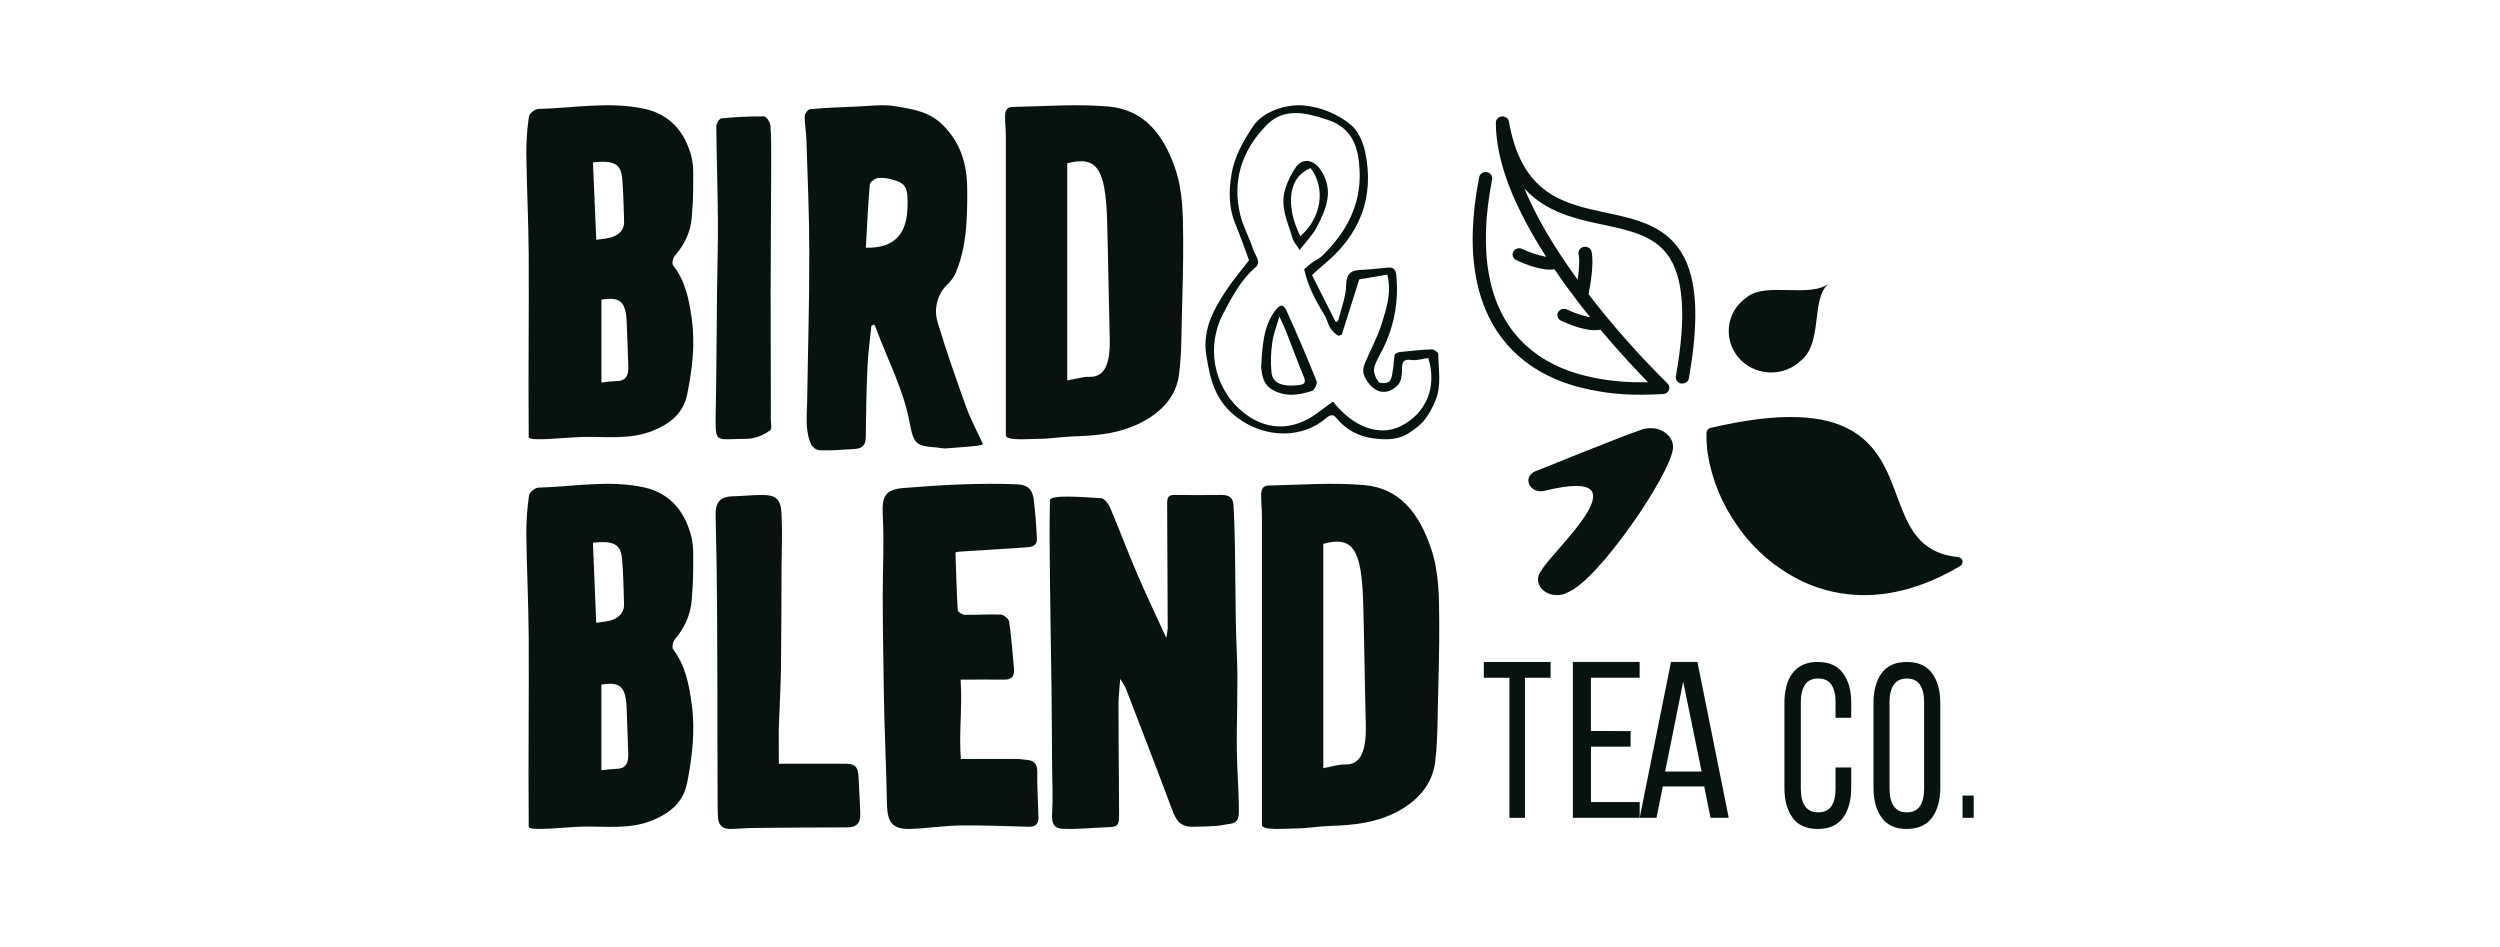
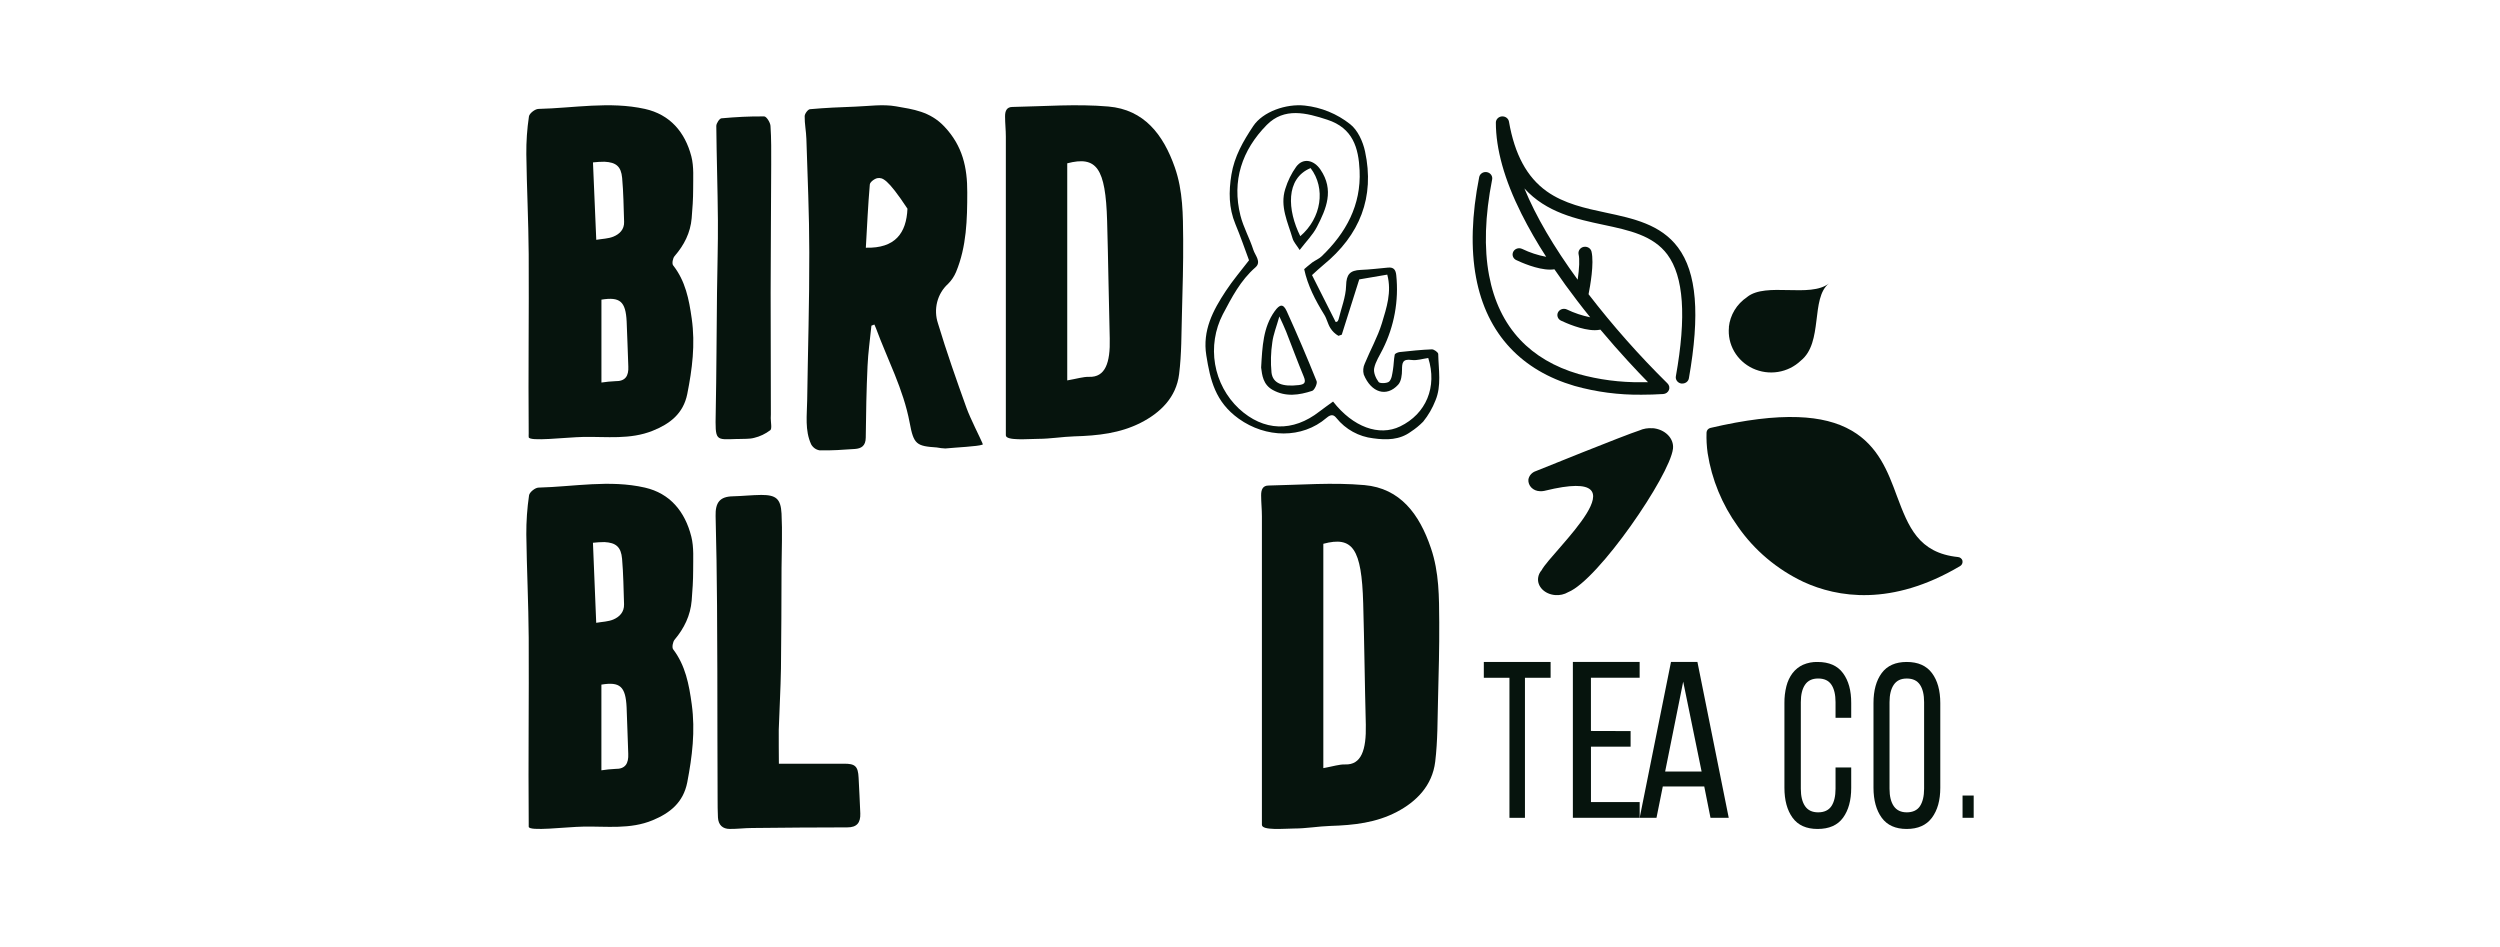
<svg xmlns="http://www.w3.org/2000/svg" width="190" height="72" viewBox="0 0 190 72" fill="none">
-   <path fill-rule="evenodd" clip-rule="evenodd" d="M74.64 33.8C74.328 33.927 72.656 34.005 71.845 34.084C71.627 34.075 71.41 34.049 71.195 34.007C69.637 33.904 69.44 33.767 69.133 32.117C68.658 29.575 67.451 27.327 66.574 24.947C66.536 24.851 66.492 24.758 66.453 24.664L66.228 24.751C66.126 25.772 65.977 26.789 65.933 27.815C65.849 29.63 65.816 31.449 65.797 33.266C65.788 33.89 65.458 34.087 64.976 34.121C64.087 34.187 63.195 34.244 62.305 34.228C62.169 34.209 62.039 34.158 61.925 34.078C61.811 33.998 61.716 33.892 61.647 33.768C61.158 32.7 61.331 31.544 61.346 30.414C61.399 26.673 61.516 22.918 61.506 19.168C61.506 16.3 61.373 13.43 61.285 10.56C61.268 9.983 61.146 9.408 61.155 8.832C61.155 8.642 61.411 8.298 61.57 8.298C62.712 8.195 63.858 8.145 65.007 8.104C66.038 8.066 67.094 7.904 68.095 8.081C69.389 8.309 70.675 8.46 71.769 9.616C73.158 11.086 73.519 12.725 73.512 14.627C73.512 16.683 73.461 18.735 72.664 20.661C72.519 21.007 72.31 21.319 72.049 21.578C71.649 21.939 71.362 22.418 71.226 22.953C71.09 23.487 71.111 24.053 71.285 24.575C71.938 26.743 72.691 28.878 73.456 31.007C73.738 31.796 74.504 33.293 74.664 33.679M74.664 33.679C74.679 33.707 74.689 33.738 74.693 33.77C74.693 33.782 74.676 33.795 74.642 33.808M65.805 18.826C68.037 18.885 68.887 17.715 68.967 15.86C69.036 14.226 68.858 13.929 67.78 13.64C67.429 13.531 67.061 13.496 66.698 13.537C66.474 13.569 66.123 13.833 66.106 14.018C65.97 15.588 65.899 17.178 65.804 18.819L65.805 18.826Z" fill="#06140D" />
+   <path fill-rule="evenodd" clip-rule="evenodd" d="M74.64 33.8C74.328 33.927 72.656 34.005 71.845 34.084C71.627 34.075 71.41 34.049 71.195 34.007C69.637 33.904 69.44 33.767 69.133 32.117C68.658 29.575 67.451 27.327 66.574 24.947C66.536 24.851 66.492 24.758 66.453 24.664L66.228 24.751C66.126 25.772 65.977 26.789 65.933 27.815C65.849 29.63 65.816 31.449 65.797 33.266C65.788 33.89 65.458 34.087 64.976 34.121C64.087 34.187 63.195 34.244 62.305 34.228C62.169 34.209 62.039 34.158 61.925 34.078C61.811 33.998 61.716 33.892 61.647 33.768C61.158 32.7 61.331 31.544 61.346 30.414C61.399 26.673 61.516 22.918 61.506 19.168C61.506 16.3 61.373 13.43 61.285 10.56C61.268 9.983 61.146 9.408 61.155 8.832C61.155 8.642 61.411 8.298 61.57 8.298C62.712 8.195 63.858 8.145 65.007 8.104C66.038 8.066 67.094 7.904 68.095 8.081C69.389 8.309 70.675 8.46 71.769 9.616C73.158 11.086 73.519 12.725 73.512 14.627C73.512 16.683 73.461 18.735 72.664 20.661C72.519 21.007 72.31 21.319 72.049 21.578C71.649 21.939 71.362 22.418 71.226 22.953C71.09 23.487 71.111 24.053 71.285 24.575C71.938 26.743 72.691 28.878 73.456 31.007C73.738 31.796 74.504 33.293 74.664 33.679M74.664 33.679C74.679 33.707 74.689 33.738 74.693 33.77C74.693 33.782 74.676 33.795 74.642 33.808M65.805 18.826C68.037 18.885 68.887 17.715 68.967 15.86C67.429 13.531 67.061 13.496 66.698 13.537C66.474 13.569 66.123 13.833 66.106 14.018C65.97 15.588 65.899 17.178 65.804 18.819L65.805 18.826Z" fill="#06140D" />
  <path fill-rule="evenodd" clip-rule="evenodd" d="M56.144 33.363H56.013C54.356 33.411 54.353 33.555 54.395 31.358C54.454 28.317 54.458 25.274 54.493 22.23C54.512 20.409 54.575 18.584 54.561 16.761C54.543 14.364 54.461 11.968 54.439 9.572C54.439 9.371 54.681 9.006 54.829 8.992C55.911 8.894 56.995 8.833 58.08 8.848C58.25 8.848 58.539 9.303 58.557 9.565C58.624 10.551 58.614 11.541 58.611 12.532C58.602 15.752 58.574 18.971 58.569 22.193C58.569 25.289 58.58 28.385 58.586 31.481C58.586 31.581 58.586 31.679 58.578 31.778C58.578 32.094 58.681 32.583 58.545 32.692C58.173 32.974 57.757 33.173 57.318 33.277C56.943 33.38 56.538 33.34 56.144 33.363Z" fill="#06140D" />
  <path fill-rule="evenodd" clip-rule="evenodd" d="M94.926 19.782C94.601 18.9 94.275 17.956 93.888 17.028C93.379 15.793 93.379 14.572 93.587 13.277C93.813 11.886 94.483 10.728 95.242 9.587C95.973 8.484 97.745 7.87 99.161 8.023C100.419 8.159 101.613 8.648 102.608 9.435C103.191 9.89 103.582 10.76 103.743 11.507C104.492 14.985 103.359 17.868 100.557 20.153C100.283 20.375 100.031 20.621 99.713 20.907C100.266 21.988 100.929 23.333 101.509 24.469C101.612 24.469 101.67 24.448 101.733 24.266C101.936 23.414 102.284 22.567 102.304 21.711C102.323 20.855 102.593 20.548 103.415 20.513C104.116 20.485 104.8 20.4 105.492 20.337C105.942 20.292 106.075 20.534 106.115 20.91C106.318 22.846 105.962 24.8 105.091 26.537C104.858 27.015 104.538 27.48 104.438 27.984C104.371 28.311 104.56 28.747 104.776 29.034C104.868 29.158 105.432 29.14 105.579 28.995C105.779 28.796 105.809 28.42 105.863 28.113C105.928 27.732 105.924 27.335 105.999 26.956C106.017 26.867 106.23 26.779 106.362 26.758C107.183 26.67 108.004 26.581 108.827 26.55C108.99 26.55 109.303 26.777 109.305 26.903C109.329 28.104 109.562 29.322 109.096 30.432C108.869 31.015 108.554 31.56 108.161 32.046C107.878 32.334 107.565 32.59 107.227 32.809C106.365 33.444 105.383 33.451 104.368 33.312C103.27 33.187 102.264 32.633 101.567 31.769C101.392 31.554 101.196 31.43 100.817 31.757C98.955 33.361 96.203 33.296 94.145 31.822C92.36 30.541 91.978 28.888 91.679 27.003C91.379 25.119 92.181 23.599 93.158 22.119C93.697 21.297 94.345 20.541 94.926 19.782ZM101.313 30.518C102.827 32.459 104.814 33.179 106.409 32.408C108.384 31.453 109.243 29.408 108.547 27.208C108.135 27.262 107.696 27.414 107.29 27.358C106.589 27.259 106.556 27.577 106.553 28.102C106.553 28.489 106.498 28.985 106.255 29.242C105.38 30.202 104.208 29.846 103.648 28.468C103.573 28.192 103.598 27.897 103.72 27.638C104.14 26.608 104.702 25.622 105.024 24.566C105.374 23.4 105.786 22.2 105.432 20.871L103.302 21.235L101.975 25.436L101.722 25.523C101.472 25.382 101.26 25.179 101.108 24.933C100.91 24.619 100.838 24.227 100.642 23.915C99.967 22.823 99.382 21.699 99.118 20.457C99.118 20.457 99.532 20.09 99.743 19.939C99.953 19.79 100.248 19.67 100.443 19.481C102.314 17.684 103.449 15.579 103.33 12.961C103.251 11.24 102.825 9.735 100.879 9.1C99.273 8.57 97.605 8.147 96.274 9.495C94.389 11.409 93.612 13.741 94.272 16.377C94.496 17.271 94.972 18.104 95.254 18.99C95.387 19.41 95.888 19.906 95.416 20.317C94.272 21.316 93.617 22.602 92.934 23.889C92.333 25.054 92.127 26.387 92.348 27.681C92.57 28.976 93.206 30.162 94.159 31.058C96.033 32.786 98.256 32.858 100.287 31.268C100.611 31.016 100.943 30.79 101.313 30.518Z" fill="#06140D" />
  <path fill-rule="evenodd" clip-rule="evenodd" d="M95.846 27.935C95.938 26.316 96 24.877 96.873 23.656C97.26 23.115 97.525 23.063 97.794 23.656C98.589 25.41 99.346 27.182 100.064 28.97C100.134 29.144 99.903 29.646 99.727 29.705C98.734 30.03 97.72 30.186 96.728 29.636C95.987 29.229 95.918 28.494 95.846 27.935ZM97.232 24.049C97.011 24.834 96.772 25.413 96.696 26.014C96.581 26.776 96.56 27.552 96.635 28.32C96.735 29.14 97.468 29.411 98.694 29.267C99.123 29.217 99.285 29.101 99.082 28.613C98.613 27.486 98.191 26.334 97.744 25.194C97.606 24.844 97.438 24.504 97.232 24.049Z" fill="#06140D" />
  <path fill-rule="evenodd" clip-rule="evenodd" d="M98.774 19C98.558 18.651 98.318 18.406 98.232 18.11C97.877 16.892 97.259 15.691 97.679 14.364C97.867 13.75 98.149 13.177 98.513 12.67C99.036 11.965 99.862 12.159 100.356 12.891C101.413 14.447 100.797 15.867 100.082 17.253C99.778 17.842 99.287 18.328 98.774 19ZM99.6 12.776C97.684 13.572 97.842 15.98 98.822 17.949C100.432 16.576 100.774 14.305 99.606 12.776H99.6Z" fill="#06140D" />
  <path fill-rule="evenodd" clip-rule="evenodd" d="M40.182 62.827C40.177 62.731 40.177 62.636 40.182 62.54C40.142 57.665 40.206 53.071 40.182 48.467C40.165 45.851 40.033 43.236 40 40.624C39.994 39.627 40.063 38.631 40.208 37.646C40.24 37.409 40.672 37.063 40.925 37.058C43.621 36.99 46.328 36.445 49.015 37.058C50.92 37.496 52.059 38.872 52.54 40.783C52.746 41.598 52.676 42.498 52.68 43.359C52.68 44.12 52.63 44.881 52.568 45.64C52.471 46.788 51.993 47.756 51.271 48.615C51.133 48.778 51.055 49.207 51.157 49.343C52.093 50.578 52.364 51.997 52.573 53.531C52.85 55.562 52.608 57.494 52.233 59.451C51.93 61 50.91 61.795 49.605 62.337C47.894 63.05 46.104 62.788 44.336 62.823C43.007 62.845 40.174 63.208 40.182 62.827ZM45.312 47.334C45.774 47.252 46.224 47.248 46.615 47.082C47.073 46.888 47.447 46.523 47.428 45.922C47.389 44.77 47.377 43.615 47.278 42.469C47.2 41.566 46.811 41.241 45.935 41.198C45.644 41.199 45.353 41.216 45.064 41.25C45.145 43.279 45.228 45.27 45.312 47.334ZM45.706 58.544C46.056 58.489 46.408 58.453 46.761 58.437C47.53 58.453 47.781 58.02 47.747 57.283C47.696 56.111 47.676 54.932 47.622 53.758C47.548 52.164 47.112 51.797 45.706 52.031V58.544Z" fill="#06140D" />
-   <path fill-rule="evenodd" clip-rule="evenodd" d="M72.616 41.986C72.666 43.479 72.704 44.926 72.788 46.371C72.796 46.505 73.141 46.728 73.332 46.728C74.243 46.744 75.157 46.665 76.067 46.71C76.294 46.721 76.666 47.04 76.697 47.257C76.869 48.442 76.958 49.643 77.065 50.837C77.111 51.371 76.893 51.66 76.341 51.651C75.112 51.637 74.298 51.651 73.005 51.651C73.149 53.693 72.874 55.614 73.022 57.679C74.414 57.679 75.818 57.679 77.223 57.679C77.495 57.679 77.765 57.724 78.035 57.749C78.598 57.795 78.846 58.061 78.835 58.695C78.816 59.846 78.897 60.995 78.923 62.145C78.933 62.651 78.651 62.845 78.188 62.834C76.459 62.792 74.729 62.712 72.999 62.736C71.745 62.752 70.496 62.95 69.242 62.997C67.833 63.05 67.434 62.537 67.406 61.063C67.356 58.191 67.207 55.322 67.169 52.448C67.138 50.165 67.091 47.637 67.086 45.361C67.086 43.184 67.207 41.238 67.086 39.062C67.016 37.678 67.336 37.195 68.676 37.088C71.54 36.854 74.402 36.694 77.278 36.806C78.106 36.84 78.472 37.203 78.562 37.947C78.682 38.935 78.761 39.932 78.804 40.926C78.832 41.534 78.36 41.576 77.92 41.605C76.243 41.711 74.566 41.818 72.888 41.927C72.796 41.938 72.704 41.958 72.616 41.986Z" fill="#06140D" />
  <path fill-rule="evenodd" clip-rule="evenodd" d="M59.195 58.042C60.998 58.042 62.566 58.042 64.135 58.042C64.992 58.033 65.214 58.234 65.254 59.112C65.294 59.99 65.353 60.92 65.383 61.822C65.407 62.521 65.13 62.884 64.393 62.881C61.987 62.881 59.578 62.903 57.166 62.928C56.596 62.928 56.027 63.006 55.457 62.999C54.927 62.999 54.595 62.704 54.564 62.126C54.541 61.653 54.538 61.178 54.538 60.708C54.538 59.121 54.527 57.537 54.524 55.953C54.516 52.635 54.524 49.317 54.495 45.999C54.481 43.739 54.444 41.48 54.386 39.22C54.359 38.184 54.712 37.743 55.684 37.72C56.408 37.703 57.133 37.622 57.859 37.615C58.97 37.615 59.338 37.895 59.397 39.035C59.467 40.413 59.408 41.801 59.397 43.184C59.385 45.721 59.388 48.262 59.353 50.801C59.329 52.361 59.233 53.917 59.185 55.475C59.175 56.306 59.195 57.149 59.195 58.042Z" fill="#06140D" />
  <path d="M114.718 62.155V51.511H112.77V50.309H117.846V51.511H115.896V62.155H114.718Z" fill="#06140D" />
  <path d="M123.926 55.562V56.746H120.913V60.955H124.615V62.155H119.538V50.309H124.613V51.51H120.911V55.553L123.926 55.562Z" fill="#06140D" />
  <path d="M126.373 59.77L125.893 62.155H124.615L126.995 50.309H129.004L131.384 62.155H129.998L129.523 59.77H126.373ZM126.551 58.636H129.322L127.923 51.806L126.551 58.636Z" fill="#06140D" />
  <path d="M138.141 50.31C139.01 50.31 139.654 50.594 140.072 51.164C140.491 51.733 140.697 52.489 140.692 53.433V54.552H139.501V53.362C139.501 52.793 139.396 52.351 139.187 52.037C138.978 51.723 138.643 51.566 138.181 51.566C137.731 51.566 137.398 51.723 137.185 52.037C136.969 52.352 136.863 52.793 136.863 53.362V59.943C136.863 60.513 136.969 60.954 137.185 61.268C137.401 61.583 137.731 61.738 138.181 61.738C138.632 61.738 138.978 61.581 139.187 61.268C139.396 60.955 139.501 60.513 139.501 59.943V58.325H140.692V59.872C140.692 60.821 140.486 61.579 140.072 62.147C139.659 62.715 139.015 63 138.141 63.001C137.283 63.001 136.647 62.716 136.235 62.147C135.823 61.578 135.617 60.82 135.616 59.872V53.433C135.61 52.998 135.662 52.563 135.768 52.144C135.859 51.782 136.018 51.445 136.235 51.156C136.45 50.88 136.72 50.664 137.024 50.525C137.379 50.371 137.759 50.298 138.141 50.31Z" fill="#06140D" />
  <path d="M142.385 53.438C142.385 52.478 142.593 51.717 143.01 51.153C143.428 50.59 144.061 50.309 144.911 50.309C145.767 50.309 146.406 50.59 146.828 51.153C147.25 51.717 147.462 52.478 147.462 53.438V59.873C147.462 60.821 147.25 61.579 146.828 62.147C146.406 62.715 145.767 63 144.911 63.001C144.058 63.001 143.424 62.716 143.01 62.147C142.597 61.578 142.388 60.82 142.385 59.873V53.438ZM143.604 59.944C143.604 60.513 143.713 60.955 143.929 61.269C144.145 61.582 144.476 61.738 144.918 61.738C145.36 61.738 145.71 61.582 145.916 61.269C146.122 60.956 146.232 60.513 146.232 59.944V53.364C146.232 52.795 146.128 52.354 145.916 52.039C145.703 51.724 145.372 51.568 144.918 51.568C144.463 51.568 144.145 51.724 143.929 52.039C143.714 52.354 143.604 52.795 143.604 53.364V59.944Z" fill="#06140D" />
  <path d="M150 60.461V62.153H149.154V60.461H150Z" fill="#06140D" />
  <path d="M148.977 43.016C143.74 46.124 139.615 45.393 137.078 44.23C135.052 43.273 133.324 41.815 132.071 40.005C130.878 38.344 130.094 36.442 129.782 34.443C129.708 33.922 129.68 33.395 129.697 32.869C129.701 32.788 129.732 32.71 129.785 32.648C129.839 32.585 129.912 32.541 129.993 32.522C132.643 31.902 134.822 31.635 136.652 31.701C138.309 31.761 139.641 32.097 140.726 32.726C142.742 33.899 143.48 35.832 144.169 37.709C145.04 40.022 145.794 42.027 148.817 42.336C148.897 42.344 148.972 42.376 149.031 42.428C149.091 42.479 149.133 42.547 149.151 42.623C149.152 42.634 149.152 42.645 149.151 42.656C149.16 42.726 149.148 42.796 149.117 42.86C149.087 42.924 149.038 42.978 148.977 43.016Z" fill="#06140D" />
  <path d="M131.393 24.858C131.439 24.404 131.587 23.966 131.824 23.574C132.062 23.181 132.385 22.844 132.77 22.585L132.788 22.568C134.226 21.419 137.581 22.668 139 21.539C137.581 22.673 138.594 26.028 136.853 27.417C136.38 27.866 135.777 28.163 135.126 28.267C134.474 28.371 133.806 28.277 133.211 27.999C132.616 27.72 132.123 27.27 131.799 26.709C131.475 26.148 131.336 25.504 131.4 24.863L131.393 24.858Z" fill="#06140D" />
  <path d="M127.527 18.807C126.22 17.051 124.111 16.602 122.073 16.167C120.496 15.832 118.867 15.482 117.54 14.533C116.048 13.465 115.113 11.735 114.681 9.242C114.661 9.131 114.601 9.031 114.51 8.958C114.419 8.885 114.304 8.845 114.185 8.846H114.145C114.02 8.856 113.903 8.91 113.818 8.997C113.733 9.084 113.686 9.198 113.685 9.316C113.685 11.325 114.329 13.652 115.631 16.247C116.196 17.368 116.823 18.46 117.51 19.518C116.875 19.399 116.26 19.197 115.684 18.917C115.614 18.884 115.536 18.866 115.458 18.865C115.345 18.866 115.236 18.902 115.147 18.968C115.059 19.034 114.997 19.127 114.971 19.23C114.944 19.334 114.956 19.443 115.003 19.54C115.05 19.637 115.131 19.716 115.231 19.764C115.585 19.932 116.823 20.491 117.805 20.491C117.916 20.491 118.027 20.483 118.136 20.466C118.667 21.249 119.249 22.053 119.865 22.855C120.18 23.267 120.512 23.692 120.856 24.114C120.241 23.989 119.647 23.79 119.086 23.521C119.028 23.493 118.963 23.476 118.898 23.472C118.832 23.467 118.766 23.475 118.704 23.494C118.641 23.514 118.583 23.545 118.533 23.585C118.484 23.626 118.443 23.675 118.413 23.731C118.383 23.787 118.366 23.847 118.361 23.909C118.356 23.972 118.364 24.034 118.385 24.093C118.405 24.152 118.438 24.207 118.481 24.254C118.524 24.301 118.576 24.34 118.635 24.368C118.989 24.535 120.227 25.095 121.208 25.095C121.35 25.095 121.492 25.081 121.631 25.053C123.117 26.824 124.461 28.245 125.25 29.049H124.767C123.14 29.069 121.519 28.858 119.959 28.423C118.141 27.889 116.65 27.01 115.525 25.813C114.33 24.541 113.538 22.898 113.17 20.93C112.779 18.852 112.858 16.398 113.403 13.637C113.428 13.513 113.399 13.386 113.324 13.282C113.249 13.178 113.134 13.106 113.004 13.083C112.973 13.077 112.942 13.074 112.912 13.075C112.794 13.074 112.68 13.113 112.59 13.184C112.5 13.255 112.439 13.354 112.418 13.463C111.85 16.336 111.77 18.904 112.181 21.095C112.582 23.238 113.456 25.039 114.776 26.442C116.024 27.772 117.667 28.743 119.661 29.328C121.319 29.794 123.042 30.02 124.771 29.998C125.302 29.998 125.848 29.981 126.404 29.946C126.5 29.94 126.591 29.908 126.668 29.854C126.745 29.799 126.804 29.726 126.839 29.641C126.873 29.556 126.88 29.464 126.861 29.375C126.841 29.286 126.795 29.204 126.728 29.139C124.569 27.01 122.566 24.745 120.73 22.361C120.852 21.755 121.165 20.017 120.955 19.123C120.93 19.018 120.868 18.924 120.779 18.856C120.69 18.789 120.579 18.753 120.465 18.753C120.428 18.753 120.391 18.756 120.355 18.763C120.225 18.792 120.113 18.867 120.042 18.973C119.971 19.079 119.946 19.208 119.974 19.331C120.058 19.684 120.031 20.375 119.904 21.258C118.085 18.763 116.719 16.434 115.852 14.318C117.524 16.16 119.813 16.649 121.868 17.086C123.814 17.499 125.64 17.891 126.722 19.346C127.961 21.02 128.179 24.045 127.365 28.602C127.343 28.726 127.375 28.853 127.452 28.955C127.529 29.058 127.646 29.127 127.777 29.148C127.805 29.15 127.834 29.15 127.862 29.148C127.98 29.148 128.095 29.108 128.185 29.036C128.275 28.963 128.336 28.863 128.355 28.753C129.212 23.883 128.954 20.717 127.527 18.807Z" fill="#06140D" />
  <path fill-rule="evenodd" clip-rule="evenodd" d="M40.181 33.217C40.171 33.122 40.181 33.033 40.181 32.939C40.142 28.224 40.207 23.78 40.181 19.315C40.164 16.783 40.033 14.253 40.001 11.726C39.991 10.763 40.057 9.8 40.2 8.848C40.232 8.618 40.663 8.284 40.916 8.278C43.615 8.215 46.325 7.685 49.014 8.278C50.919 8.703 52.059 10.034 52.542 11.883C52.746 12.671 52.676 13.544 52.68 14.377C52.68 15.112 52.63 15.85 52.567 16.584C52.472 17.693 51.992 18.63 51.27 19.463C51.132 19.618 51.054 20.035 51.157 20.165C52.093 21.36 52.363 22.733 52.572 24.218C52.85 26.184 52.608 28.053 52.232 29.947C51.928 31.444 50.907 32.215 49.603 32.738C47.888 33.428 46.099 33.174 44.33 33.207C43.008 33.234 40.175 33.586 40.181 33.217ZM45.316 18.226C45.777 18.147 46.23 18.143 46.619 17.983C47.077 17.797 47.453 17.443 47.432 16.86C47.395 15.746 47.383 14.63 47.283 13.521C47.204 12.647 46.817 12.333 45.941 12.292C45.648 12.292 45.357 12.309 45.066 12.342C45.15 14.308 45.231 16.231 45.316 18.226ZM45.709 29.073C46.059 29.019 46.412 28.985 46.766 28.969C47.534 28.985 47.786 28.566 47.752 27.853C47.703 26.719 47.681 25.578 47.626 24.444C47.553 22.9 47.116 22.547 45.709 22.773V29.073Z" fill="#06140D" />
-   <path fill-rule="evenodd" clip-rule="evenodd" d="M85.136 51.601C85.081 52.385 85.006 52.97 85.006 53.551C85.006 56.243 85.034 58.937 85.052 61.629C85.052 62.843 85.052 62.843 83.84 62.885C82.817 62.925 81.791 63.032 80.771 62.99C80.06 62.963 79.916 62.52 79.961 61.818C80.032 60.685 79.973 59.54 79.961 58.401C79.947 56.38 79.94 54.356 79.915 52.33C79.883 49.586 79.824 46.842 79.797 44.096C79.778 42.054 79.746 40.195 79.797 38.025C79.776 37.557 82.463 37.792 83.691 37.865C83.933 37.879 84.238 38.276 84.359 38.559C85.07 40.238 85.711 41.945 86.427 43.622C87.103 45.199 87.849 46.745 88.636 48.479C88.688 48.235 88.724 47.988 88.745 47.74C88.738 44.575 88.724 41.408 88.704 38.24C88.704 37.867 88.766 37.609 89.237 37.616C90.437 37.629 91.638 37.629 92.839 37.616C93.441 37.605 93.728 37.844 93.752 38.445C93.948 42.158 93.831 45.938 93.999 49.652C94.113 52.142 93.971 54.553 93.999 57.046C94.019 58.59 94.159 60.149 94.154 61.693C94.154 62.701 93.612 62.56 93.043 62.683C92.38 62.827 91.673 62.794 90.987 62.829C89.825 62.89 89.479 62.597 89.073 61.516C87.92 58.427 86.726 55.351 85.543 52.273C85.422 52.04 85.287 51.816 85.136 51.601Z" fill="#06140D" />
  <path fill-rule="evenodd" clip-rule="evenodd" d="M89.921 18.177C89.906 16.341 89.912 14.513 89.286 12.721C88.411 10.227 86.954 8.329 84.234 8.095C81.824 7.886 79.38 8.081 76.951 8.128C76.51 8.128 76.38 8.43 76.385 8.854C76.385 9.375 76.444 9.867 76.444 10.383C76.451 14.595 76.451 18.809 76.444 23.024C76.444 26.326 76.444 29.629 76.444 33.082C76.444 33.518 78.148 33.355 78.894 33.353C79.809 33.353 80.759 33.19 81.632 33.164C83.456 33.112 85.127 32.926 86.695 32.131C88.186 31.374 89.392 30.202 89.611 28.442C89.805 26.905 89.784 25.341 89.829 23.791C89.879 21.919 89.935 20.047 89.921 18.177ZM82.779 28.64C82.324 28.628 81.868 28.78 81.11 28.911V12.412C83.34 11.833 84.025 12.749 84.141 16.788C84.227 19.764 84.26 22.744 84.34 25.72C84.39 27.583 83.996 28.681 82.779 28.64Z" fill="#06140D" />
  <path fill-rule="evenodd" clip-rule="evenodd" d="M109.382 47.283C109.369 45.387 109.382 43.501 108.747 41.648C107.874 39.071 106.417 37.11 103.696 36.867C101.286 36.652 98.841 36.853 96.412 36.9C95.969 36.9 95.842 37.214 95.846 37.652C95.846 38.191 95.905 38.699 95.905 39.233C95.912 43.586 95.912 47.939 95.905 52.292C95.905 55.705 95.905 59.117 95.905 62.687C95.905 63.138 97.609 62.971 98.355 62.967C99.268 62.967 100.218 62.798 101.092 62.771C102.916 62.716 104.589 62.523 106.157 61.705C107.649 60.922 108.853 59.711 109.076 57.89C109.268 56.304 109.249 54.69 109.292 53.086C109.341 51.152 109.395 49.218 109.382 47.283ZM102.241 58.097C101.786 58.082 101.329 58.242 100.573 58.377V41.328C102.802 40.73 103.485 41.677 103.603 45.85C103.69 48.923 103.722 52.005 103.802 55.08C103.845 57.007 103.456 58.138 102.239 58.097H102.241Z" fill="#06140D" />
  <path d="M125.588 32.539C126.544 32.617 127.24 33.32 127.146 34.108C126.898 36.151 121.48 44.073 119.184 45.002C118.889 45.177 118.539 45.255 118.19 45.225C117.394 45.158 116.814 44.575 116.897 43.916C116.924 43.704 117.015 43.504 117.161 43.339C117.918 41.894 125.413 35.339 117.432 37.291L117.357 37.308C117.247 37.332 117.134 37.339 117.022 37.329C116.903 37.326 116.785 37.3 116.676 37.254C116.567 37.208 116.469 37.143 116.389 37.061C116.308 36.98 116.245 36.884 116.206 36.78C116.166 36.676 116.149 36.566 116.156 36.456C116.177 36.307 116.243 36.168 116.345 36.052C116.448 35.936 116.583 35.848 116.736 35.799C116.736 35.799 123.549 33.041 124.583 32.718C124.897 32.577 125.247 32.518 125.594 32.548" fill="#06140D" />
</svg>